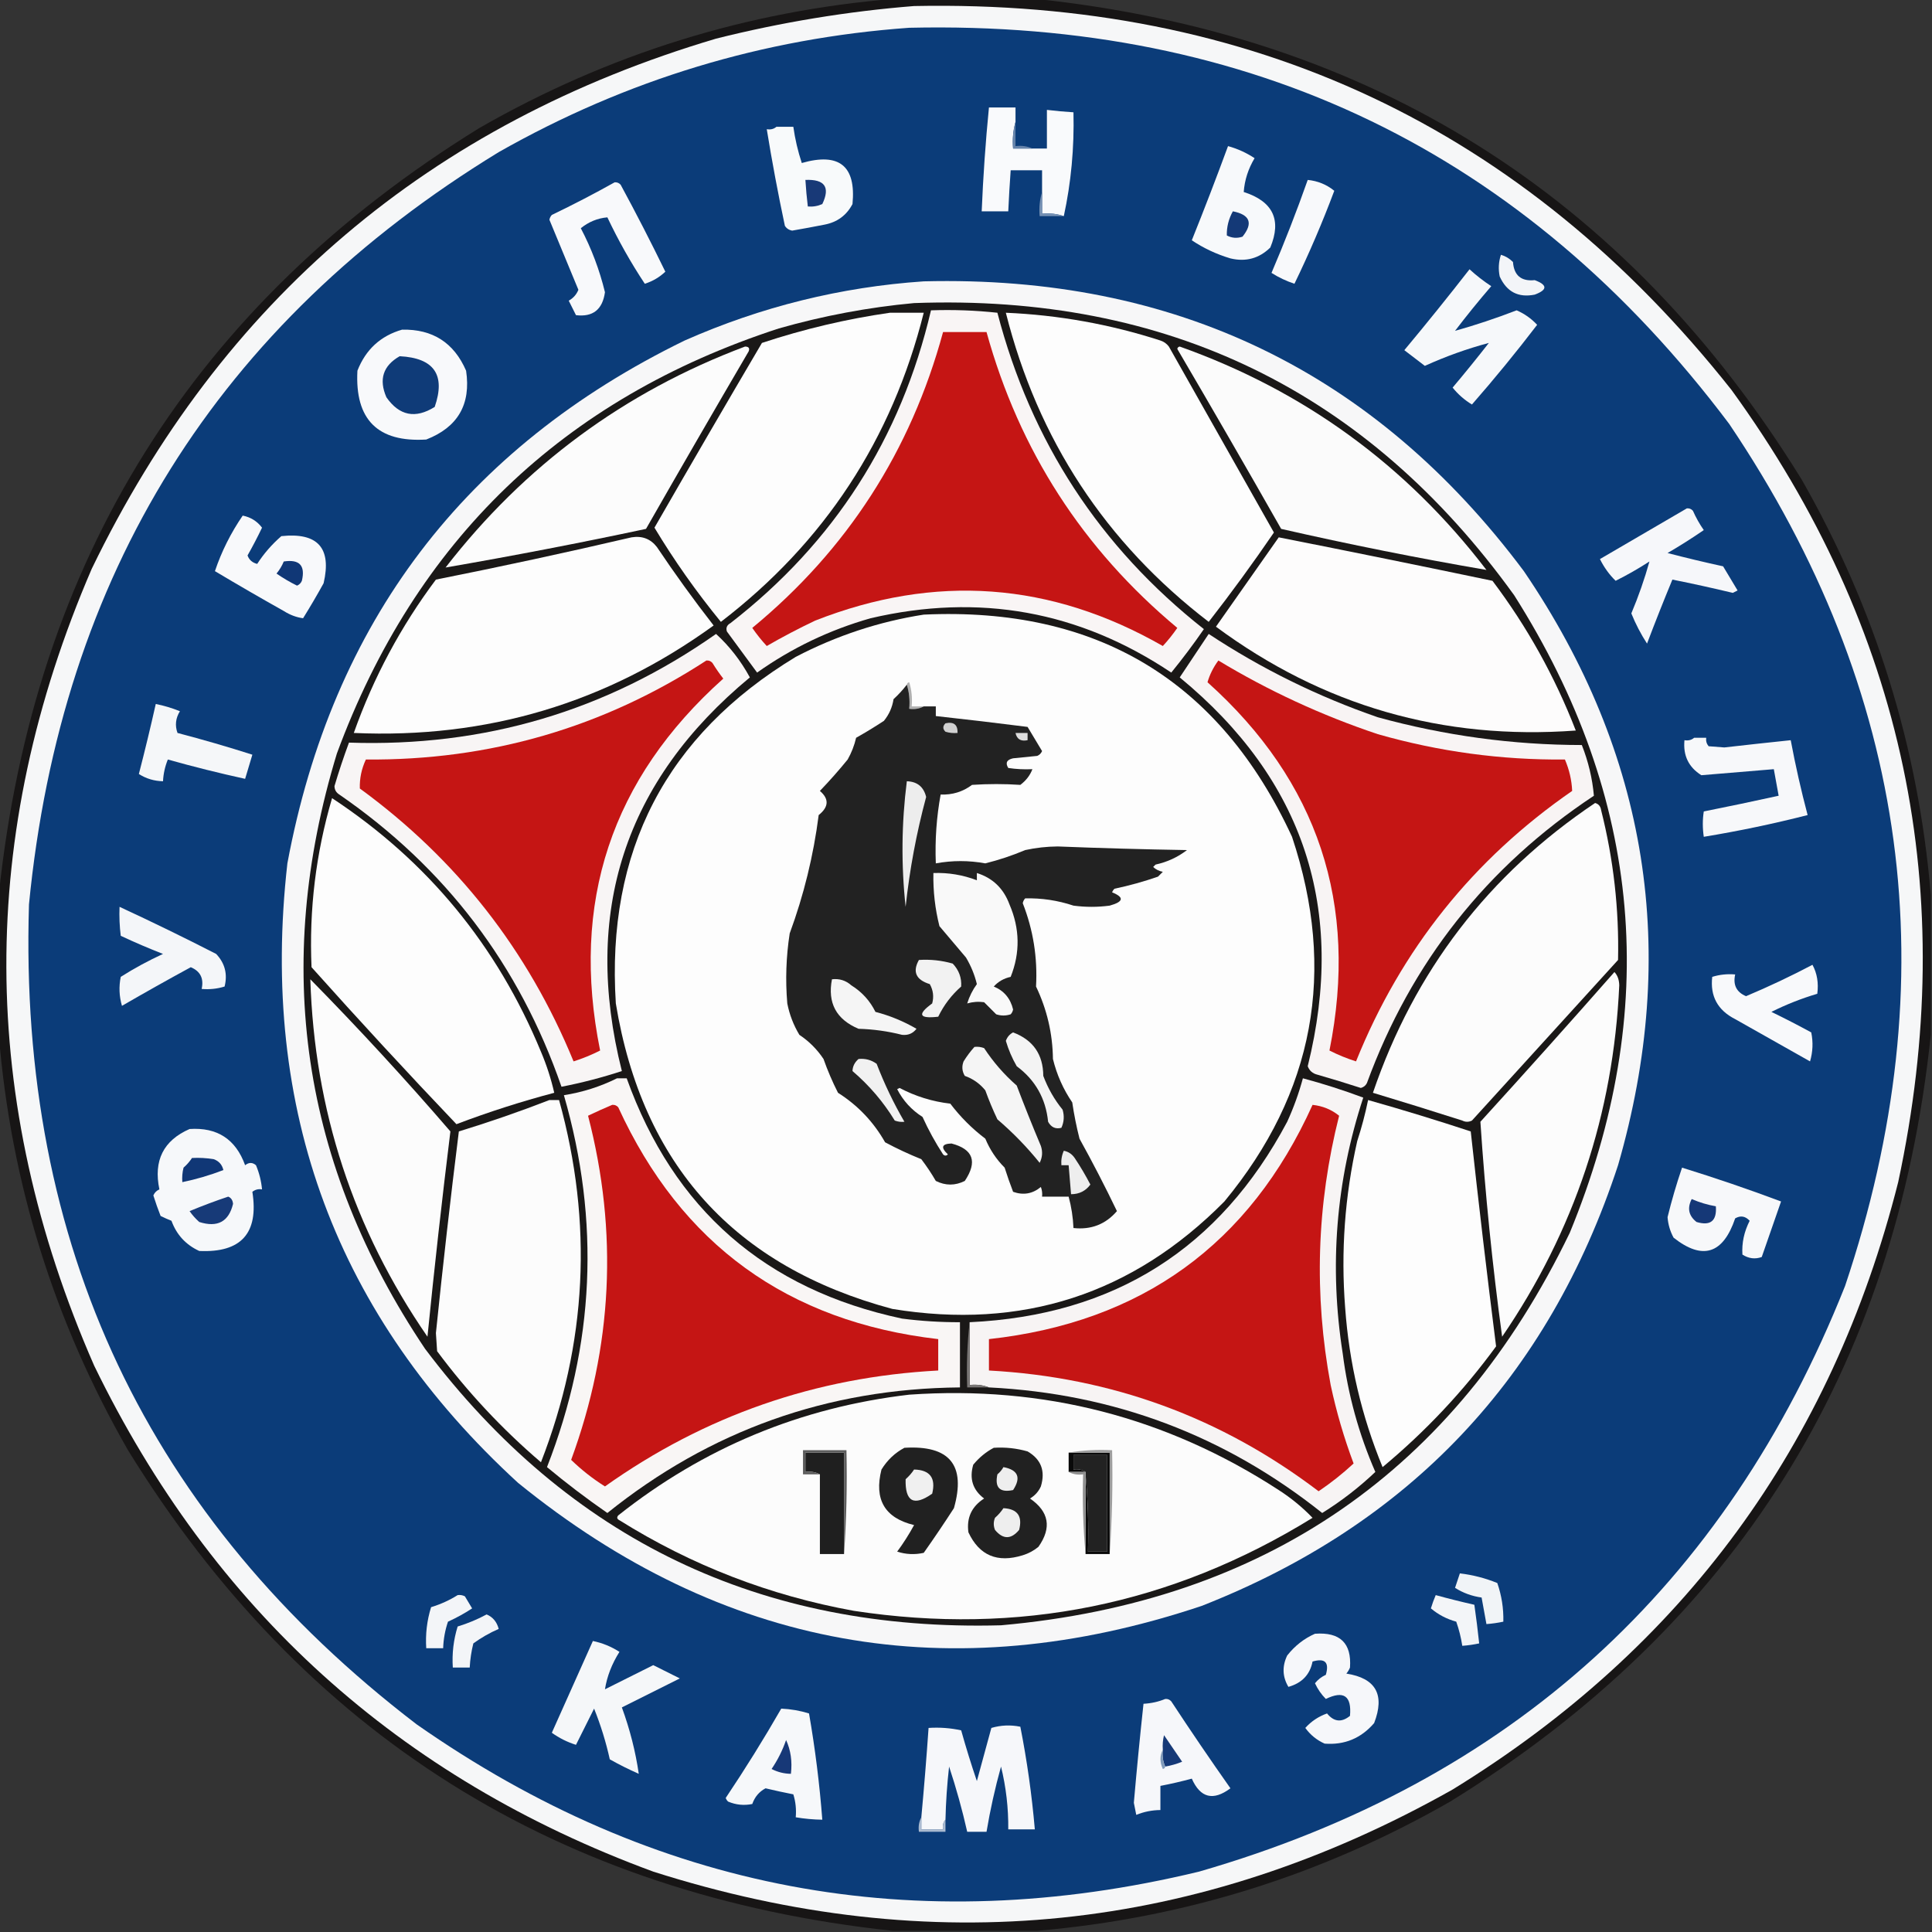
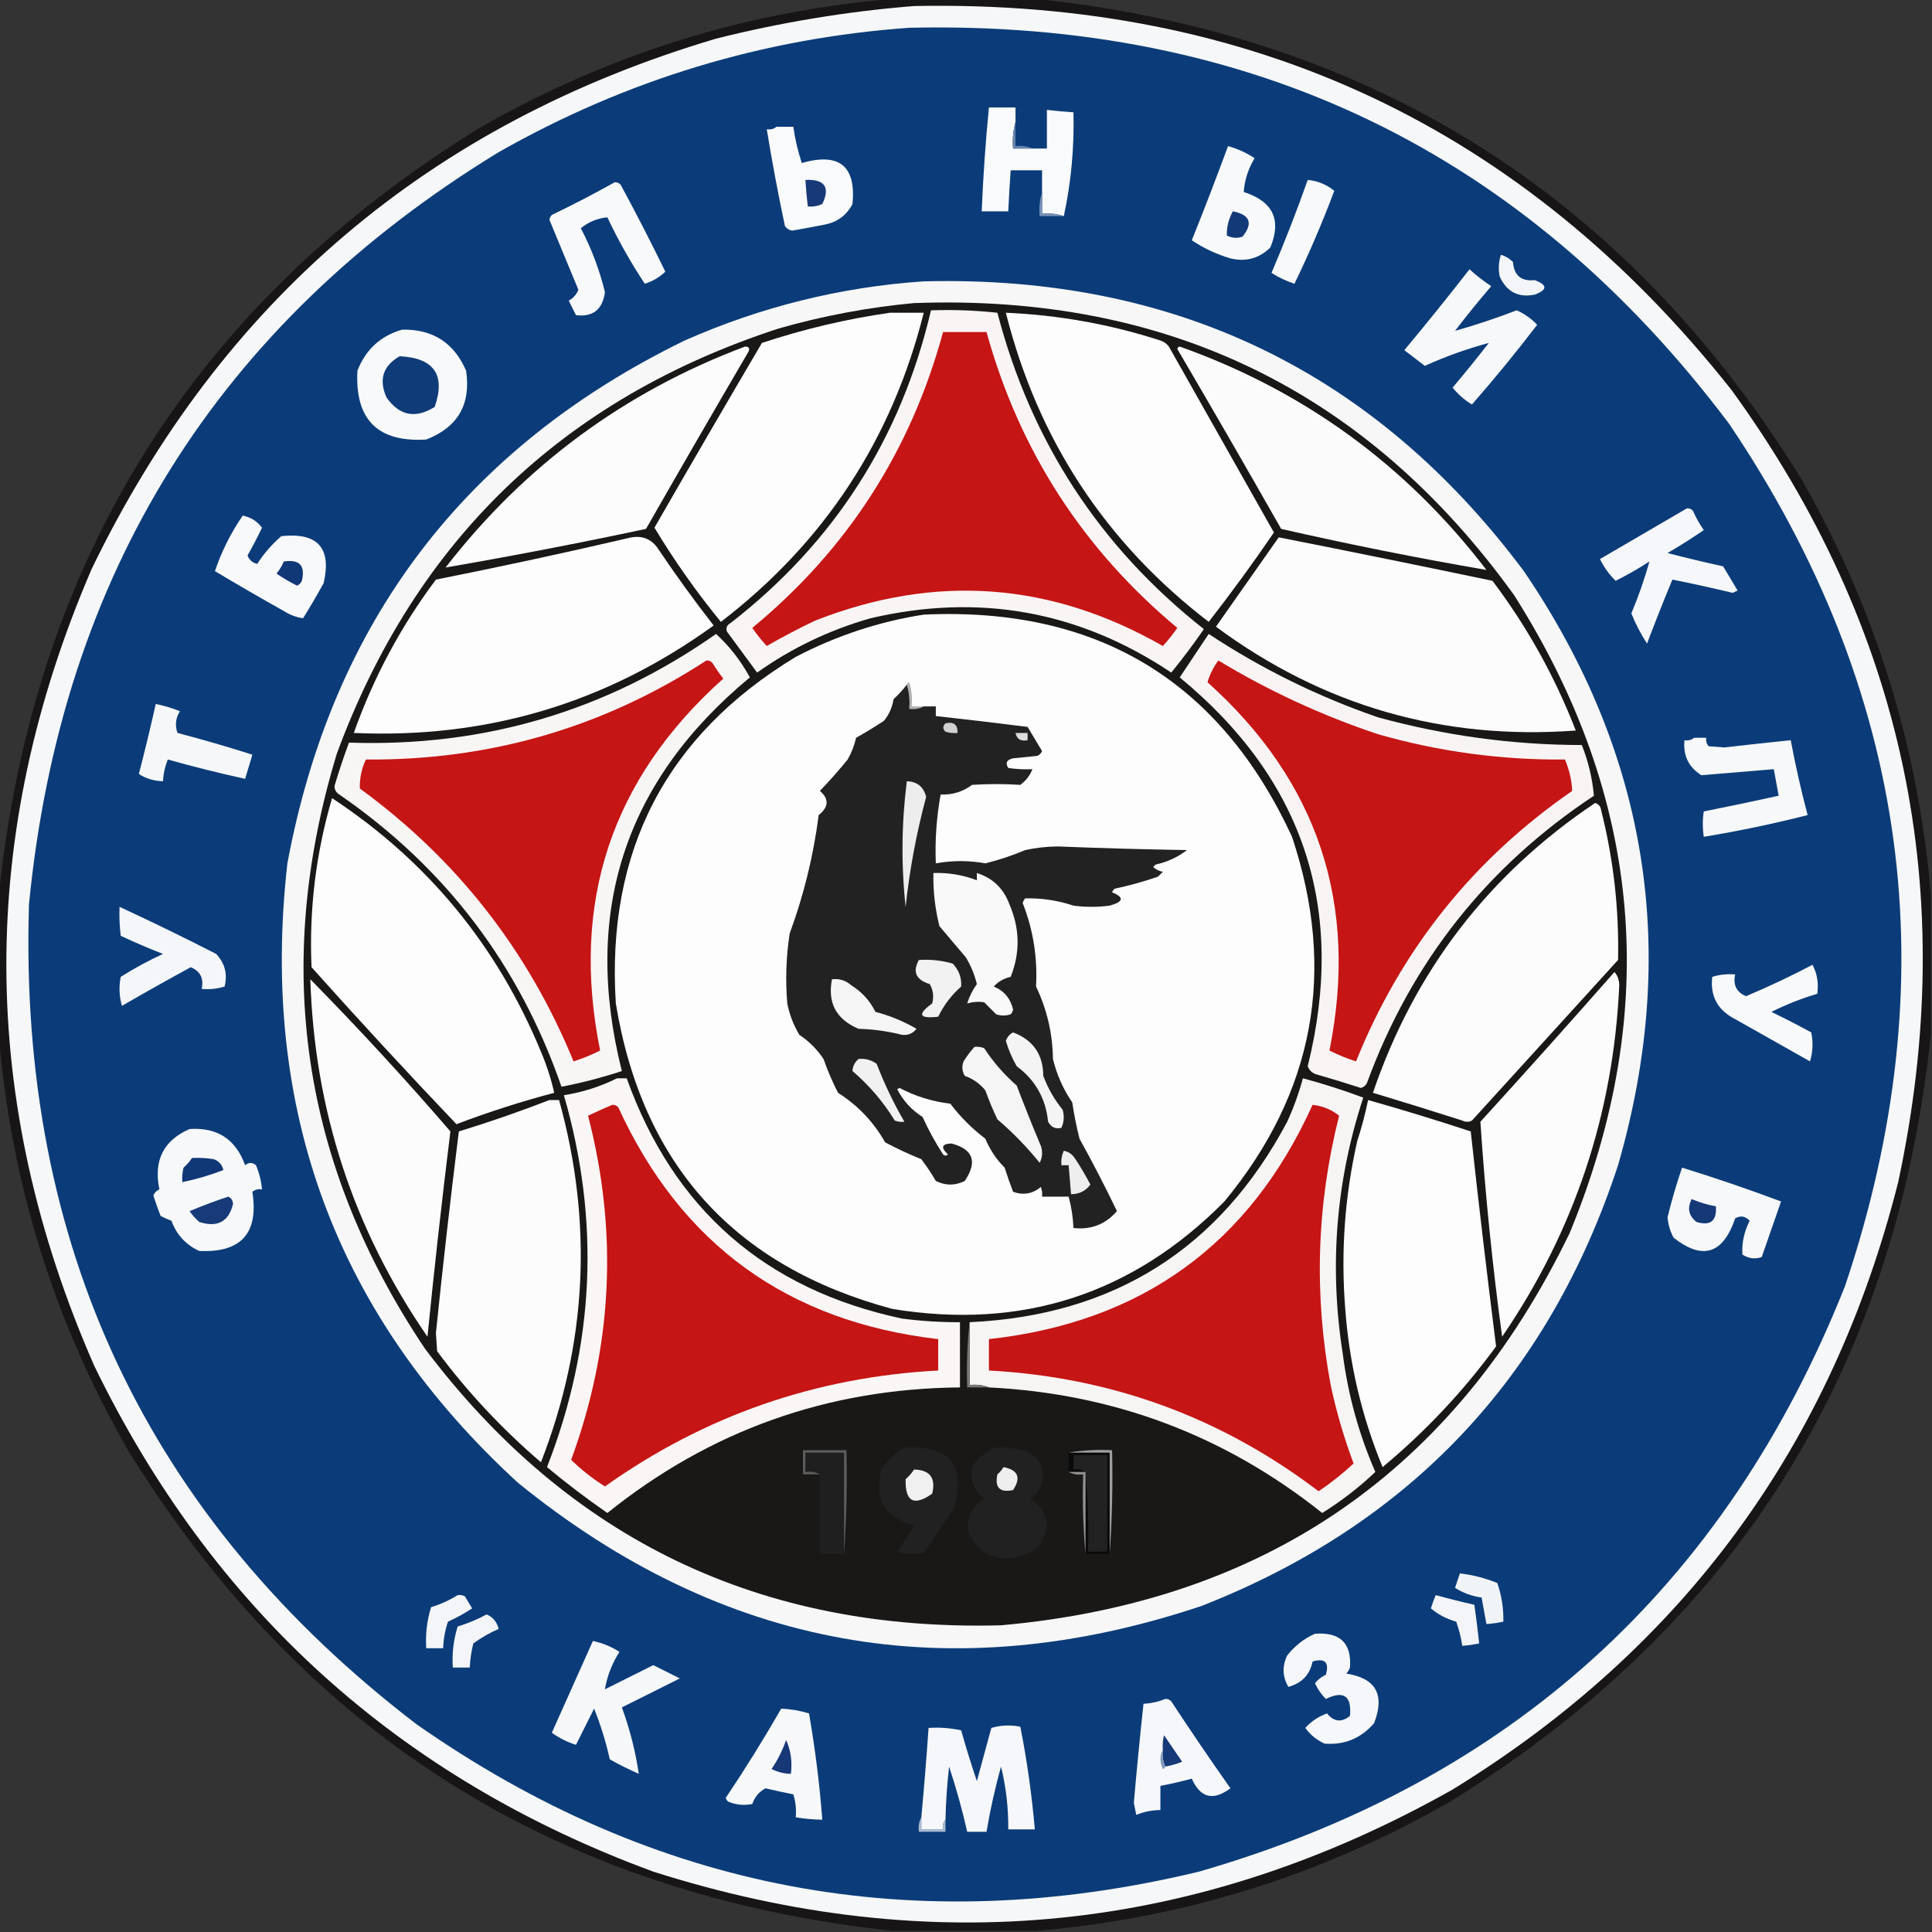
<svg xmlns="http://www.w3.org/2000/svg" version="1.1" width="800px" height="800px" style="shape-rendering:geometricPrecision; text-rendering:geometricPrecision; image-rendering:optimizeQuality; fill-rule:evenodd; clip-rule:evenodd">
  <rect width="100%" height="100%" fill="#333333" stroke="none" />
  <g>
    <path style="opacity:0.742" fill="#0e0b0c" d="M 370.5,-0.5 C 389.833,-0.5 409.167,-0.5 428.5,-0.5C 567.236,14.08 673.069,80.413 746,198.5C 776.534,251.991 794.367,309.325 799.5,370.5C 799.5,389.833 799.5,409.167 799.5,428.5C 784.918,567.241 718.585,673.074 600.5,746C 547.344,776.443 490.344,794.276 429.5,799.5C 409.5,799.5 389.5,799.5 369.5,799.5C 231.135,784.611 125.635,718.277 53,600.5C 22.346,547.045 4.513,489.711 -0.5,428.5C -0.5,409.167 -0.5,389.833 -0.5,370.5C 14.095,231.726 80.429,125.893 198.5,53C 251.955,22.346 309.289,4.513 370.5,-0.5 Z" />
  </g>
  <g>
    <path style="opacity:1" fill="#f6f7f8" d="M 378.5,2.5 C 518.065,-0.289 630.899,52.711 717,161.5C 788.707,260.359 811.707,369.693 786,489.5C 758.445,598.525 696.945,682.359 601.5,741C 496.139,800.413 385.805,811.747 270.5,775C 165.188,736.262 88.022,666.429 39,565.5C -9.156,455.602 -9.489,345.602 38,235.5C 91.818,124.327 177.985,51.16 296.5,16C 323.615,9.199 350.948,4.699 378.5,2.5 Z" />
  </g>
  <g>
    <path style="opacity:1" fill="#0b3c79" d="M 376.5,11.5 C 518.187,8.266 631.353,62.933 716,175.5C 790.742,286.374 806.742,405.374 764,532.5C 714.497,657 625.33,737.833 496.5,775C 379.114,803.321 271.114,782.987 172.5,714C 61.156,628.788 7.656,515.621 12,374.5C 25.332,237.905 90.166,134.072 206.5,63C 259.376,32.983 316.043,15.816 376.5,11.5 Z" />
  </g>
  <g>
    <path style="opacity:1" fill="#f9fafc" d="M 420.5,50.5 C 419.518,53.962 419.185,57.629 419.5,61.5C 422.167,61.5 424.833,61.5 427.5,61.5C 429.5,61.5 431.5,61.5 433.5,61.5C 433.5,56.167 433.5,50.833 433.5,45.5C 437.154,45.942 440.821,46.276 444.5,46.5C 444.852,61.281 443.518,75.614 440.5,89.5C 437.713,88.523 434.713,88.19 431.5,88.5C 431.5,85.5 431.5,82.5 431.5,79.5C 431.5,76.5 431.5,73.5 431.5,70.5C 427.167,70.5 422.833,70.5 418.5,70.5C 418.093,76.161 417.76,81.828 417.5,87.5C 413.833,87.5 410.167,87.5 406.5,87.5C 407.094,73.134 408.094,58.801 409.5,44.5C 413.167,44.5 416.833,44.5 420.5,44.5C 420.5,46.5 420.5,48.5 420.5,50.5 Z" />
  </g>
  <g>
    <path style="opacity:1" fill="#f8fafb" d="M 321.5,52.5 C 323.833,52.5 326.167,52.5 328.5,52.5C 329.222,57.609 330.388,62.609 332,67.5C 347.527,63.045 354.527,68.712 353,84.5C 350.545,89.149 346.712,91.983 341.5,93C 337.01,93.887 332.51,94.721 328,95.5C 326.674,95.245 325.674,94.578 325,93.5C 322.176,80.213 319.676,66.88 317.5,53.5C 319.099,53.768 320.432,53.434 321.5,52.5 Z" />
  </g>
  <g>
    <path style="opacity:1" fill="#6683aa" d="M 420.5,50.5 C 420.5,53.833 420.5,57.167 420.5,60.5C 423.059,60.198 425.393,60.532 427.5,61.5C 424.833,61.5 422.167,61.5 419.5,61.5C 419.185,57.629 419.518,53.962 420.5,50.5 Z" />
  </g>
  <g>
    <path style="opacity:1" fill="#f7f9fb" d="M 508.5,60.5 C 512.429,61.588 516.096,63.254 519.5,65.5C 516.866,69.9 515.366,74.567 515,79.5C 527.109,83.379 530.776,91.045 526,102.5C 521.377,107.021 515.877,108.521 509.5,107C 503.709,105.269 498.376,102.769 493.5,99.5C 498.703,86.555 503.703,73.555 508.5,60.5 Z" />
  </g>
  <g>
    <path style="opacity:1" fill="#f8f9fb" d="M 541.5,74.5 C 545.662,74.918 549.329,76.418 552.5,79C 547.56,92.178 542.06,105.011 536,117.5C 532.627,116.379 529.461,114.879 526.5,113C 531.92,100.328 536.92,87.494 541.5,74.5 Z" />
  </g>
  <g>
    <path style="opacity:1" fill="#f8f9fb" d="M 254.5,75.5 C 255.496,75.414 256.329,75.748 257,76.5C 263.422,88.343 269.589,100.343 275.5,112.5C 273.098,114.789 270.265,116.455 267,117.5C 261.213,108.767 256.046,99.6 251.5,90C 247.461,90.345 243.794,91.845 240.5,94.5C 244.927,102.95 248.26,111.783 250.5,121C 249.497,128.186 245.497,131.353 238.5,130.5C 237.5,128.5 236.5,126.5 235.5,124.5C 237.375,123.46 238.708,121.96 239.5,120C 235.5,110.333 231.5,100.667 227.5,91C 227.645,90.228 227.978,89.561 228.5,89C 237.385,84.726 246.052,80.226 254.5,75.5 Z" />
  </g>
  <g>
    <path style="opacity:1" fill="#183977" d="M 333.5,74.5 C 341.523,74.161 343.856,77.495 340.5,84.5C 338.591,85.348 336.591,85.682 334.5,85.5C 334.058,81.846 333.724,78.179 333.5,74.5 Z" />
  </g>
  <g>
    <path style="opacity:1" fill="#7691b4" d="M 431.5,79.5 C 431.5,82.5 431.5,85.5 431.5,88.5C 434.713,88.19 437.713,88.523 440.5,89.5C 437.167,89.5 433.833,89.5 430.5,89.5C 430.187,85.958 430.521,82.625 431.5,79.5 Z" />
  </g>
  <g>
    <path style="opacity:1" fill="#143977" d="M 510.5,87.5 C 517.63,88.915 518.963,92.415 514.5,98C 512.231,98.758 510.064,98.591 508,97.5C 507.917,93.981 508.75,90.647 510.5,87.5 Z" />
  </g>
  <g>
    <path style="opacity:1" fill="#f3f5f8" d="M 621.5,105.5 C 623.394,106.048 625.06,107.048 626.5,108.5C 626.908,114.073 629.908,116.573 635.5,116C 640.833,118 640.833,120 635.5,122C 628.723,123.361 623.89,120.861 621,114.5C 620.366,111.445 620.532,108.445 621.5,105.5 Z" />
  </g>
  <g>
    <path style="opacity:1" fill="#f6f8fa" d="M 608.5,111.5 C 611.289,114.066 614.289,116.4 617.5,118.5C 612.311,124.522 607.311,130.688 602.5,137C 611.04,134.598 619.54,131.765 628,128.5C 631.232,129.893 634.065,131.893 636.5,134.5C 627.848,145.815 618.848,156.815 609.5,167.5C 606.418,165.628 603.751,163.295 601.5,160.5C 606.62,154.425 611.62,148.258 616.5,142C 607.507,144.399 598.674,147.565 590,151.5C 587.178,149.347 584.344,147.181 581.5,145C 590.713,133.959 599.713,122.792 608.5,111.5 Z" />
  </g>
  <g>
    <path style="opacity:1" fill="#f7f7f8" d="M 382.5,116.5 C 486.429,113.887 569.263,153.887 631,236.5C 682.507,312.215 695.507,394.215 670,482.5C 641.13,570.416 583.63,631.249 497.5,665C 393.525,699.775 299.192,682.775 214.5,614C 139.275,545.026 107.442,459.526 119,357.5C 137.603,257.593 192.436,185.426 283.5,141C 315.184,126.995 348.184,118.829 382.5,116.5 Z" />
  </g>
  <g>
    <path style="opacity:1" fill="#f8f9fb" d="M 166.5,136.5 C 179.139,136.236 187.973,141.903 193,153.5C 195.078,167.416 189.578,176.916 176.5,182C 156.405,183.238 146.905,173.738 148,153.5C 151.439,144.723 157.606,139.057 166.5,136.5 Z" />
  </g>
  <g>
    <path style="opacity:1" fill="#0f3b78" d="M 165.5,147.5 C 179.763,148.235 184.596,155.235 180,168.5C 172.01,173.505 165.344,172.171 160,164.5C 156.783,157.102 158.617,151.435 165.5,147.5 Z" />
  </g>
  <g>
    <path style="opacity:1" fill="#f6f7fa" d="M 698.5,210.5 C 699.496,210.414 700.329,210.748 701,211.5C 702.247,214.329 703.747,216.995 705.5,219.5C 700.656,222.83 695.656,225.997 690.5,229C 698.158,230.998 705.824,232.831 713.5,234.5C 715.5,237.833 717.5,241.167 719.5,244.5C 718.833,244.833 718.167,245.167 717.5,245.5C 709.106,243.482 700.772,241.648 692.5,240C 688.871,248.762 685.371,257.596 682,266.5C 679.443,262.554 677.277,258.387 675.5,254C 678.491,246.884 680.991,239.717 683,232.5C 678.48,235.427 673.813,238.093 669,240.5C 666.373,237.947 664.207,234.947 662.5,231.5C 674.563,224.473 686.563,217.473 698.5,210.5 Z" />
  </g>
  <g>
    <path style="opacity:1" fill="#f8f9fb" d="M 100.5,213.5 C 103.82,214.158 106.487,215.825 108.5,218.5C 106.62,222.428 104.62,226.261 102.5,230C 103.169,231.847 104.503,233.014 106.5,233.5C 109.244,229.249 112.578,225.415 116.5,222C 131.572,220.399 137.405,226.899 134,241.5C 131.293,246.416 128.459,251.249 125.5,256C 122.725,255.626 120.058,254.626 117.5,253C 107.918,247.626 98.418,242.126 89,236.5C 91.719,228.395 95.552,220.728 100.5,213.5 Z" />
  </g>
  <g>
    <path style="opacity:1" fill="#103776" d="M 117.5,232.5 C 124,231.499 126.5,234.165 125,240.5C 124.612,241.428 123.945,242.095 123,242.5C 120.047,241.049 117.213,239.382 114.5,237.5C 115.763,235.971 116.763,234.305 117.5,232.5 Z" />
  </g>
  <g>
    <path style="opacity:1" fill="#1a1817" d="M 378.5,125.5 C 483.344,121.677 566.177,162.01 627,246.5C 680.216,330.424 687.883,418.424 650,510.5C 602.395,609.057 523.895,663.224 414.5,673C 315.054,675.689 235.554,637.522 176,558.5C 124.877,482.245 112.71,400.078 139.5,312C 172.058,223.776 233.058,165.109 322.5,136C 340.981,130.735 359.648,127.235 378.5,125.5 Z" />
  </g>
  <g>
    <path style="opacity:1" fill="#fdfcfc" d="M 529.5,222.5 C 559.013,228.336 588.513,234.336 618,240.5C 632.319,259.46 643.819,280.127 652.5,302.5C 597.41,306.577 547.743,292.244 503.5,259.5C 512.217,247.131 520.884,234.797 529.5,222.5 Z" />
  </g>
  <g>
    <path style="opacity:1" fill="#fdfdfd" d="M 261.5,222.5 C 265.885,221.794 269.385,223.127 272,226.5C 279.446,237.613 287.279,248.446 295.5,259C 251.167,291.138 201.5,305.971 146.5,303.5C 154.646,280.548 165.98,259.382 180.5,240C 207.741,234.578 234.741,228.745 261.5,222.5 Z" />
  </g>
  <g>
    <path style="opacity:1" fill="#fcfcfc" d="M 308.5,143.5 C 310.028,143.517 310.528,144.184 310,145.5C 295.707,169.918 281.54,194.418 267.5,219C 239.875,224.88 212.208,230.214 184.5,235C 217.214,192.782 258.547,162.282 308.5,143.5 Z" />
  </g>
  <g>
    <path style="opacity:1" fill="#fbfbfb" d="M 487.5,144.5 C 487.56,143.957 487.893,143.624 488.5,143.5C 539.974,161.811 582.308,192.645 615.5,236C 587.07,231.114 558.737,225.447 530.5,219C 516.303,193.998 501.97,169.165 487.5,144.5 Z" />
  </g>
  <g>
    <path style="opacity:1" fill="#fdfdfd" d="M 416.5,129.5 C 438.368,130.441 459.701,134.274 480.5,141C 481.931,141.465 483.097,142.299 484,143.5C 498.5,169.167 513,194.833 527.5,220.5C 518.887,233.114 509.887,245.447 500.5,257.5C 457.751,224.707 429.751,182.041 416.5,129.5 Z" />
  </g>
  <g>
    <path style="opacity:1" fill="#f9f5f5" d="M 385.5,128.5 C 394.751,128.182 403.917,128.515 413,129.5C 426.915,182.872 455.415,226.538 498.5,260.5C 494.243,266.679 489.743,272.679 485,278.5C 446.911,253.018 405.411,245.518 360.5,256C 343.493,260.838 327.827,268.338 313.5,278.5C 309.333,272.833 305.167,267.167 301,261.5C 300.493,260.004 300.993,258.837 302.5,258C 345.411,224.694 373.078,181.528 385.5,128.5 Z" />
  </g>
  <g>
    <path style="opacity:1" fill="#c51514" d="M 390.5,137.5 C 396.5,137.5 402.5,137.5 408.5,137.5C 422.068,186.568 448.402,227.401 487.5,260C 485.66,262.669 483.66,265.169 481.5,267.5C 435.156,240.968 387.156,237.468 337.5,257C 330.676,260.245 324.009,263.745 317.5,267.5C 315.34,265.169 313.34,262.669 311.5,260C 350.78,227.627 377.114,186.794 390.5,137.5 Z" />
  </g>
  <g>
    <path style="opacity:1" fill="#fdfdfd" d="M 368.5,129.5 C 373.167,129.5 377.833,129.5 382.5,129.5C 369.342,181.976 341.342,224.642 298.5,257.5C 288.285,245.007 279.119,232.007 271,218.5C 285.707,192.918 300.54,167.418 315.5,142C 332.919,136.237 350.586,132.071 368.5,129.5 Z" />
  </g>
  <g>
    <path style="opacity:1" fill="#fdfdfd" d="M 382.5,254.5 C 454.252,251.184 505.085,281.85 535,346.5C 553.537,402.139 544.204,452.472 507,497.5C 468.949,535.961 423.115,550.794 369.5,542C 304.145,524.464 265.978,482.298 255,415.5C 250.97,352.385 275.804,304.551 329.5,272C 346.346,263.217 364.013,257.384 382.5,254.5 Z" />
  </g>
  <g>
    <path style="opacity:1" fill="#f8f5f5" d="M 296.5,262.5 C 302.082,267.599 306.748,273.599 310.5,280.5C 258.625,323.462 240.959,377.795 257.5,443.5C 249.238,446.203 240.905,448.37 232.5,450C 215.031,399.543 184.364,359.21 140.5,329C 139.196,328.196 138.529,327.029 138.5,325.5C 140.301,319.432 142.301,313.432 144.5,307.5C 200.43,309.404 251.097,294.404 296.5,262.5 Z" />
  </g>
  <g>
    <path style="opacity:1" fill="#f8f4f4" d="M 500.5,262.5 C 522.302,276.9 545.635,288.4 570.5,297C 598.296,304.635 626.463,308.468 655,308.5C 657.699,315.343 659.366,322.343 660,329.5C 615.652,358.852 584.318,398.519 566,448.5C 565.481,449.516 564.647,450.182 563.5,450.5C 557.53,448.566 551.53,446.732 545.5,445C 543.522,444.519 542.189,443.353 541.5,441.5C 557.616,376.515 539.949,322.848 488.5,280.5C 492.51,274.471 496.51,268.471 500.5,262.5 Z" />
  </g>
  <g>
    <path style="opacity:1" fill="#c51514" d="M 292.5,273.5 C 293.496,273.414 294.329,273.748 295,274.5C 296.377,276.754 297.877,278.92 299.5,281C 253.127,322.454 236.127,373.787 248.5,435C 244.988,436.784 241.321,438.284 237.5,439.5C 218.623,393.463 189.123,355.796 149,326.5C 148.869,322.35 149.702,318.35 151.5,314.5C 202.821,314.928 249.821,301.261 292.5,273.5 Z" />
  </g>
  <g>
    <path style="opacity:1" fill="#c51514" d="M 504.5,273.5 C 525.266,286.045 547.266,296.212 570.5,304C 595.869,311.244 621.702,314.744 648,314.5C 649.806,318.72 650.806,323.053 651,327.5C 609.981,355.858 580.148,393.191 561.5,439.5C 557.679,438.284 554.012,436.784 550.5,435C 562.64,374.421 545.807,323.588 500,282.5C 500.926,279.314 502.426,276.314 504.5,273.5 Z" />
  </g>
  <g>
    <path style="opacity:1" fill="#b0b0b0" d="M 375.5,283.5 C 375.56,282.957 375.893,282.624 376.5,282.5C 377.487,285.768 377.82,289.102 377.5,292.5C 379.167,292.5 380.833,292.5 382.5,292.5C 380.735,293.461 378.735,293.795 376.5,293.5C 376.813,289.958 376.479,286.625 375.5,283.5 Z" />
  </g>
  <g>
    <path style="opacity:1" fill="#222222" d="M 375.5,283.5 C 376.479,286.625 376.813,289.958 376.5,293.5C 378.735,293.795 380.735,293.461 382.5,292.5C 384.167,292.5 385.833,292.5 387.5,292.5C 387.5,293.833 387.5,295.167 387.5,296.5C 400.159,297.888 412.826,299.388 425.5,301C 427.502,304.352 429.502,307.685 431.5,311C 431.095,311.945 430.428,312.612 429.5,313C 426.167,313.333 422.833,313.667 419.5,314C 416.876,314.576 416.209,315.91 417.5,318C 420.817,318.498 424.15,318.665 427.5,318.5C 426.532,321.044 424.865,323.211 422.5,325C 415.863,324.559 409.196,324.559 402.5,325C 398.685,327.86 394.352,329.193 389.5,329C 387.789,338.373 387.122,347.873 387.5,357.5C 394.33,356.25 401.164,356.25 408,357.5C 413.628,356.106 419.128,354.272 424.5,352C 428.944,351.032 433.444,350.532 438,350.5C 455.826,351.207 473.66,351.707 491.5,352C 487.66,354.952 483.327,356.952 478.5,358C 478.167,358.333 477.833,358.667 477.5,359C 478.623,360.044 479.956,360.71 481.5,361C 480.833,361.667 480.167,362.333 479.5,363C 473.622,365.043 467.622,366.71 461.5,368C 461.043,368.414 460.709,368.914 460.5,369.5C 465.605,371.562 465.272,373.395 459.5,375C 454.5,375.667 449.5,375.667 444.5,375C 437.976,372.827 431.31,371.827 424.5,372C 423.978,372.561 423.645,373.228 423.5,374C 427.833,385.047 429.666,396.547 429,408.5C 433.536,417.979 435.87,427.979 436,438.5C 437.585,445.002 440.252,451.002 444,456.5C 444.744,461.552 445.744,466.552 447,471.5C 452.447,481.331 457.614,491.331 462.5,501.5C 457.797,506.96 451.797,509.293 444.5,508.5C 444.313,504.087 443.646,499.754 442.5,495.5C 438.833,495.5 435.167,495.5 431.5,495.5C 431.657,494.127 431.49,492.793 431,491.5C 427.567,494.348 423.734,495.015 419.5,493.5C 418.235,490.204 417.068,486.871 416,483.5C 412.549,480.044 409.882,476.044 408,471.5C 402.5,467.333 397.667,462.5 393.5,457C 386.09,456.141 379.09,453.974 372.5,450.5C 372.167,450.667 371.833,450.833 371.5,451C 373.95,455.784 377.45,459.617 382,462.5C 384.452,467.907 387.286,473.074 390.5,478C 391.167,478.667 391.833,478.667 392.5,478C 389.444,475.127 389.944,473.627 394,473.5C 403,475.862 404.833,481.029 399.5,489C 395.5,491 391.5,491 387.5,489C 385.68,485.864 383.68,482.864 381.5,480C 376.38,477.94 371.38,475.607 366.5,473C 361.715,464.548 355.215,457.714 347,452.5C 344.701,447.99 342.701,443.323 341,438.5C 338.333,434.5 335,431.167 331,428.5C 328.573,424.46 326.906,420.126 326,415.5C 325.176,405.788 325.509,396.121 327,386.5C 332.837,370.647 336.837,354.314 339,337.5C 343.2,334.144 343.367,330.81 339.5,327.5C 343.519,323.315 347.353,318.982 351,314.5C 352.6,311.666 353.766,308.666 354.5,305.5C 358.417,303.292 362.25,300.959 366,298.5C 368.146,295.874 369.479,292.874 370,289.5C 372.04,287.63 373.873,285.63 375.5,283.5 Z" />
  </g>
  <g>
    <path style="opacity:1" fill="#f5f7f9" d="M 64.5,291.5 C 67.918,292.188 71.251,293.188 74.5,294.5C 72.714,297.404 72.381,300.404 73.5,303.5C 83.961,306.241 94.295,309.241 104.5,312.5C 103.484,315.855 102.484,319.188 101.5,322.5C 90.761,320.149 80.094,317.482 69.5,314.5C 68.322,317.391 67.655,320.391 67.5,323.5C 63.854,323.423 60.521,322.423 57.5,320.5C 59.994,310.859 62.327,301.192 64.5,291.5 Z" />
  </g>
  <g>
    <path style="opacity:1" fill="#d1d1d1" d="M 391.5,299.5 C 394.95,298.756 396.616,300.09 396.5,303.5C 394.801,303.66 393.134,303.494 391.5,303C 390.316,301.855 390.316,300.688 391.5,299.5 Z" />
  </g>
  <g>
    <path style="opacity:1" fill="#dddddd" d="M 420.5,303.5 C 422.167,303.5 423.833,303.5 425.5,303.5C 425.5,304.5 425.5,305.5 425.5,306.5C 422.715,307.084 421.048,306.084 420.5,303.5 Z" />
  </g>
  <g>
    <path style="opacity:1" fill="#f7f8fa" d="M 701.5,305.5 C 703.167,305.5 704.833,305.5 706.5,305.5C 706.33,306.822 706.663,307.989 707.5,309C 709.667,309.167 711.833,309.333 714,309.5C 723.168,308.452 732.334,307.452 741.5,306.5C 743.45,316.916 745.783,327.249 748.5,337.5C 734.293,341.125 719.96,344.125 705.5,346.5C 704.966,342.898 704.966,339.398 705.5,336C 715.863,333.934 726.196,331.767 736.5,329.5C 735.833,325.833 735.167,322.167 734.5,318.5C 724.461,319.34 714.461,320.173 704.5,321C 699.218,317.682 696.884,312.848 697.5,306.5C 699.099,306.768 700.432,306.434 701.5,305.5 Z" />
  </g>
  <g>
    <path style="opacity:1" fill="#ededed" d="M 375.5,323.5 C 379.801,323.633 382.468,325.8 383.5,330C 379.488,344.913 376.655,360.079 375,375.5C 373.124,358.183 373.29,340.85 375.5,323.5 Z" />
  </g>
  <g>
    <path style="opacity:1" fill="#fdfdfd" d="M 137.5,330.5 C 177.004,356.523 205.837,391.523 224,435.5C 226.34,441.019 228.173,446.686 229.5,452.5C 215.792,456.125 202.292,460.458 189,465.5C 168.655,444.155 148.655,422.488 129,400.5C 127.954,376.659 130.788,353.326 137.5,330.5 Z" />
  </g>
  <g>
    <path style="opacity:1" fill="#fcfcfc" d="M 660.5,332.5 C 661.931,332.881 662.764,333.881 663,335.5C 668.125,355.834 670.458,376.501 670,397.5C 649.833,419.667 629.667,441.833 609.5,464C 608.167,464.667 606.833,464.667 605.5,464C 593.177,460.059 580.844,456.225 568.5,452.5C 585.693,402.088 616.36,362.088 660.5,332.5 Z" />
  </g>
  <g>
    <path style="opacity:1" fill="#f9f9f9" d="M 386.5,361.5 C 392.725,361.286 398.725,362.286 404.5,364.5C 404.5,363.5 404.5,362.5 404.5,361.5C 411.055,363.552 415.555,367.886 418,374.5C 422.312,384.494 422.479,394.494 418.5,404.5C 415.694,405.105 413.36,406.438 411.5,408.5C 415.723,410.233 418.39,413.399 419.5,418C 419.355,418.772 419.022,419.439 418.5,420C 416.5,420.667 414.5,420.667 412.5,420C 410.833,418.333 409.167,416.667 407.5,415C 405.153,414.666 402.819,414.833 400.5,415.5C 401.396,412.607 402.729,409.941 404.5,407.5C 403.565,403.626 402.065,399.96 400,396.5C 396.333,392.167 392.667,387.833 389,383.5C 387.183,376.279 386.349,368.946 386.5,361.5 Z" />
  </g>
  <g>
    <path style="opacity:1" fill="#f4f6f9" d="M 49.5,375.5 C 62.934,381.717 76.267,388.217 89.5,395C 93.128,398.831 94.295,403.331 93,408.5C 89.943,409.451 86.777,409.784 83.5,409.5C 84.465,405.167 82.965,402.167 79,400.5C 69.435,405.7 59.935,411.033 50.5,416.5C 49.34,412.541 49.173,408.541 50,404.5C 55.594,400.952 61.427,397.785 67.5,395C 61.568,392.691 55.734,390.191 50,387.5C 49.501,383.514 49.334,379.514 49.5,375.5 Z" />
  </g>
  <g>
    <path style="opacity:1" fill="#f2f2f2" d="M 380.5,397.5 C 385.267,397.191 389.934,397.691 394.5,399C 397.066,401.703 398.233,404.869 398,408.5C 393.984,412.038 390.817,416.205 388.5,421C 380.536,421.913 379.703,420.079 386,415.5C 386.755,412.697 386.422,410.03 385,407.5C 379.268,405.726 377.768,402.392 380.5,397.5 Z" />
  </g>
  <g>
    <path style="opacity:1" fill="#f8f9fb" d="M 750.5,399.5 C 752.423,403.029 753.089,407.029 752.5,411.5C 745.944,413.445 739.611,415.945 733.5,419C 739.078,421.706 744.578,424.539 750,427.5C 750.827,431.541 750.66,435.541 749.5,439.5C 739.167,433.667 728.833,427.833 718.5,422C 711.239,418.307 708.072,412.473 709,404.5C 712.057,403.549 715.223,403.216 718.5,403.5C 717.535,407.833 719.035,410.833 723,412.5C 732.439,408.528 741.606,404.195 750.5,399.5 Z" />
  </g>
  <g>
    <path style="opacity:1" fill="#fcfcfc" d="M 668.5,402.5 C 669.787,403.871 670.453,405.705 670.5,408C 668.077,461.235 651.911,509.735 622,553.5C 617.971,523.91 614.971,494.243 613,464.5C 631.73,443.943 650.23,423.276 668.5,402.5 Z" />
  </g>
  <g>
    <path style="opacity:1" fill="#fcfcfc" d="M 128.5,405.5 C 148.519,425.853 167.853,446.853 186.5,468.5C 183.007,496.774 179.84,525.107 177,553.5C 146.348,509.042 130.181,459.709 128.5,405.5 Z" />
  </g>
  <g>
    <path style="opacity:1" fill="#f5f5f5" d="M 344.5,405.5 C 347.564,405.144 350.231,405.977 352.5,408C 356.911,410.741 360.244,414.408 362.5,419C 368.462,420.545 374.129,422.878 379.5,426C 378.006,427.946 376.006,428.779 373.5,428.5C 367.628,427.009 361.628,426.175 355.5,426C 346.263,422.106 342.597,415.272 344.5,405.5 Z" />
  </g>
  <g>
    <path style="opacity:1" fill="#f4f4f4" d="M 419.5,427.5 C 427.781,430.618 431.948,436.618 432,445.5C 433.927,450.646 436.594,455.313 440,459.5C 440.769,462.099 440.602,464.599 439.5,467C 437.097,467.63 435.263,466.797 434,464.5C 433.024,454.875 428.69,447.209 421,441.5C 419.087,438.174 417.587,434.674 416.5,431C 417.071,429.401 418.071,428.234 419.5,427.5 Z" />
  </g>
  <g>
    <path style="opacity:1" fill="#f5f5f5" d="M 403.5,433.5 C 404.873,433.343 406.207,433.51 407.5,434C 411.312,439.809 415.812,444.976 421,449.5C 424.181,457.886 427.514,466.219 431,474.5C 431.814,476.902 431.647,479.235 430.5,481.5C 425.254,474.984 419.421,468.984 413,463.5C 411.138,459.581 409.471,455.581 408,451.5C 405.713,448.688 402.879,446.688 399.5,445.5C 398.359,443.579 398.192,441.579 399,439.5C 400.332,437.34 401.832,435.34 403.5,433.5 Z" />
  </g>
  <g>
    <path style="opacity:1" fill="#f1f1f1" d="M 355.5,438.5 C 358.272,438.22 360.772,438.887 363,440.5C 366.215,448.857 370.049,456.857 374.5,464.5C 373.127,464.657 371.793,464.49 370.5,464C 365.791,456.285 359.958,449.451 353,443.5C 353.058,441.565 353.891,439.898 355.5,438.5 Z" />
  </g>
  <g>
    <path style="opacity:1" fill="#f9f6f5" d="M 255.5,446.5 C 256.833,446.5 258.167,446.5 259.5,446.5C 278.944,500.768 316.944,533.935 373.5,546C 381.47,547.022 389.47,547.522 397.5,547.5C 397.5,556.5 397.5,565.5 397.5,574.5C 342.694,574.988 294.027,592.321 251.5,626.5C 242.859,620.519 234.525,614.186 226.5,607.5C 246.232,556.94 248.565,505.606 233.5,453.5C 241.275,452.264 248.609,449.931 255.5,446.5 Z" />
  </g>
  <g>
    <path style="opacity:1" fill="#f7f4f4" d="M 409.5,574.5 C 407.052,573.527 404.385,573.194 401.5,573.5C 401.5,564.833 401.5,556.167 401.5,547.5C 461.23,544.733 505.063,517.066 533,464.5C 535.67,458.655 537.836,452.655 539.5,446.5C 547.949,448.761 556.282,451.427 564.5,454.5C 553.161,489.093 550.328,524.426 556,560.5C 558.165,577.496 562.665,593.829 569.5,609.5C 562.762,615.901 555.429,621.568 547.5,626.5C 507.246,594.409 461.246,577.075 409.5,574.5 Z" />
  </g>
  <g>
    <path style="opacity:1" fill="#fcfcfc" d="M 227.5,455.5 C 228.833,455.5 230.167,455.5 231.5,455.5C 245.607,506.338 243.107,556.338 224,605.5C 207.917,591.752 193.583,576.419 181,559.5C 180.833,557 180.667,554.5 180.5,552C 183.365,524.109 186.532,496.276 190,468.5C 202.743,464.597 215.243,460.264 227.5,455.5 Z" />
  </g>
  <g>
    <path style="opacity:1" fill="#fdfdfd" d="M 566.5,455.5 C 580.76,459.531 594.927,463.864 609,468.5C 612.246,498.22 615.746,527.887 619.5,557.5C 605.947,576.056 590.281,592.723 572.5,607.5C 563.813,586.406 558.646,564.406 557,541.5C 555.186,518.229 556.852,495.229 562,472.5C 563.817,466.913 565.317,461.246 566.5,455.5 Z" />
  </g>
  <g>
    <path style="opacity:1" fill="#c51514" d="M 253.5,457.5 C 254.496,457.414 255.329,457.748 256,458.5C 282.037,515.29 326.204,547.29 388.5,554.5C 388.5,558.833 388.5,563.167 388.5,567.5C 337.771,570.186 291.771,586.186 250.5,615.5C 245.431,612.305 240.765,608.638 236.5,604.5C 253.67,557.701 256.003,510.201 243.5,462C 246.859,460.388 250.192,458.888 253.5,457.5 Z" />
  </g>
  <g>
    <path style="opacity:1" fill="#c51514" d="M 543.5,457.5 C 547.672,457.942 551.339,459.442 554.5,462C 545.18,498.882 544.014,536.049 551,573.5C 553.362,584.585 556.529,595.418 560.5,606C 555.954,610.214 551.121,614.047 546,617.5C 505.748,586.912 460.248,570.245 409.5,567.5C 409.5,563.167 409.5,558.833 409.5,554.5C 472.762,547.535 517.429,515.202 543.5,457.5 Z" />
  </g>
  <g>
    <path style="opacity:1" fill="#f6f8fa" d="M 78.5,467.5 C 89.957,466.727 97.624,471.727 101.5,482.5C 103.042,481.253 104.542,481.253 106,482.5C 107.352,485.72 108.186,489.053 108.5,492.5C 107.022,492.238 105.689,492.571 104.5,493.5C 107.2,510.634 99.867,518.801 82.5,518C 76.939,515.438 73.106,511.272 71,505.5C 69.49,504.91 67.99,504.244 66.5,503.5C 65.401,500.704 64.401,497.871 63.5,495C 64.008,493.831 64.842,492.998 66,492.5C 63.502,480.575 67.669,472.241 78.5,467.5 Z" />
  </g>
  <g>
    <path style="opacity:1" fill="#eeeeee" d="M 440.5,476.5 C 442.371,476.859 443.871,477.859 445,479.5C 447.366,483.036 449.533,486.703 451.5,490.5C 449.556,493.155 446.89,494.489 443.5,494.5C 443.167,490.5 442.833,486.5 442.5,482.5C 441.5,482.5 440.5,482.5 439.5,482.5C 439.325,480.379 439.659,478.379 440.5,476.5 Z" />
  </g>
  <g>
    <path style="opacity:1" fill="#103776" d="M 79.5,479.5 C 82.518,479.335 85.518,479.502 88.5,480C 90.635,480.759 91.968,482.259 92.5,484.5C 86.944,486.638 81.277,488.305 75.5,489.5C 75.338,487.473 75.504,485.473 76,483.5C 77.376,482.295 78.542,480.962 79.5,479.5 Z" />
  </g>
  <g>
    <path style="opacity:1" fill="#f7f8fa" d="M 696.5,483.5 C 710.286,487.762 723.953,492.429 737.5,497.5C 734.833,505.167 732.167,512.833 729.5,520.5C 726.762,521.493 724.095,521.159 721.5,519.5C 721.193,514.705 722.193,510.038 724.5,505.5C 722.724,503.553 720.724,503.22 718.5,504.5C 713.482,519.287 704.982,521.954 693,512.5C 691.559,509.845 690.726,507.012 690.5,504C 692.195,497.081 694.195,490.248 696.5,483.5 Z" />
  </g>
  <g>
    <path style="opacity:1" fill="#173a78" d="M 94.5,495.5 C 95.694,495.97 96.36,496.97 96.5,498.5C 94.718,505.897 90.051,508.397 82.5,506C 80.981,504.649 79.648,503.149 78.5,501.5C 83.856,499.274 89.189,497.274 94.5,495.5 Z" />
  </g>
  <g>
    <path style="opacity:1" fill="#153877" d="M 700.5,496.5 C 703.704,497.901 707.037,498.901 710.5,499.5C 710.948,505.555 708.281,507.721 702.5,506C 699.233,503.427 698.566,500.261 700.5,496.5 Z" />
  </g>
  <g>
    <path style="opacity:1" fill="#797675" d="M 401.5,547.5 C 401.5,556.167 401.5,564.833 401.5,573.5C 404.385,573.194 407.052,573.527 409.5,574.5C 406.5,574.5 403.5,574.5 400.5,574.5C 400.173,565.318 400.507,556.318 401.5,547.5 Z" />
  </g>
  <g>
-     <path style="opacity:1" fill="#fcfcfc" d="M 376.5,577.5 C 432.042,573.634 483.042,586.801 529.5,617C 534.628,620.297 539.294,624.13 543.5,628.5C 485.04,664.598 421.707,677.431 353.5,667C 318.706,660.683 286.373,648.183 256.5,629.5C 255.479,628.998 255.312,628.332 256,627.5C 291.419,599.415 331.585,582.749 376.5,577.5 Z" />
-   </g>
+     </g>
  <g>
    <path style="opacity:1" fill="#212121" d="M 374.5,599.5 C 393.235,598.356 400.068,606.689 395,624.5C 390.957,630.753 386.79,636.92 382.5,643C 378.789,643.825 375.122,643.659 371.5,642.5C 374.083,639.003 376.416,635.336 378.5,631.5C 366.361,628.58 361.861,620.913 365,608.5C 367.406,604.592 370.572,601.592 374.5,599.5 Z" />
  </g>
  <g>
    <path style="opacity:1" fill="#212121" d="M 411.5,599.5 C 416.267,599.191 420.934,599.691 425.5,601C 431.109,604.277 432.942,609.11 431,615.5C 430.027,617.64 428.527,619.307 426.5,620.5C 434.398,625.944 435.564,632.611 430,640.5C 428.065,642.102 425.899,643.269 423.5,644C 412.996,647.276 405.496,644.109 401,634.5C 400.174,628.483 402.341,623.816 407.5,620.5C 402.812,616.978 401.312,612.311 403,606.5C 405.464,603.519 408.297,601.186 411.5,599.5 Z" />
  </g>
  <g>
    <path style="opacity:1" fill="#1f1f1f" d="M 349.5,643.5 C 346.167,643.5 342.833,643.5 339.5,643.5C 339.5,632.5 339.5,621.5 339.5,610.5C 337.735,609.539 335.735,609.205 333.5,609.5C 333.5,606.833 333.5,604.167 333.5,601.5C 338.833,601.5 344.167,601.5 349.5,601.5C 349.5,615.5 349.5,629.5 349.5,643.5 Z" />
  </g>
  <g>
    <path style="opacity:1" fill="#5d5d5d" d="M 349.5,643.5 C 349.5,629.5 349.5,615.5 349.5,601.5C 344.167,601.5 338.833,601.5 333.5,601.5C 333.5,604.167 333.5,606.833 333.5,609.5C 335.735,609.205 337.735,609.539 339.5,610.5C 337.167,610.5 334.833,610.5 332.5,610.5C 332.5,607.167 332.5,603.833 332.5,600.5C 338.5,600.5 344.5,600.5 350.5,600.5C 350.829,615.01 350.496,629.343 349.5,643.5 Z" />
  </g>
  <g>
    <path style="opacity:1" fill="#222222" d="M 449.5,610.5 C 449.5,610.167 449.5,609.833 449.5,609.5C 448.081,608.549 446.415,608.216 444.5,608.5C 444.5,606.5 444.5,604.5 444.5,602.5C 449.167,602.5 453.833,602.5 458.5,602.5C 458.5,615.833 458.5,629.167 458.5,642.5C 455.833,642.5 453.167,642.5 450.5,642.5C 450.828,631.654 450.494,620.987 449.5,610.5 Z" />
  </g>
  <g>
    <path style="opacity:1" fill="#0a0a0a" d="M 442.5,601.5 C 448.167,601.5 453.833,601.5 459.5,601.5C 459.5,615.5 459.5,629.5 459.5,643.5C 456.167,643.5 452.833,643.5 449.5,643.5C 449.5,632.5 449.5,621.5 449.5,610.5C 450.494,620.987 450.828,631.654 450.5,642.5C 453.167,642.5 455.833,642.5 458.5,642.5C 458.5,629.167 458.5,615.833 458.5,602.5C 453.833,602.5 449.167,602.5 444.5,602.5C 444.5,604.5 444.5,606.5 444.5,608.5C 446.415,608.216 448.081,608.549 449.5,609.5C 447.167,609.5 444.833,609.5 442.5,609.5C 442.5,606.833 442.5,604.167 442.5,601.5 Z" />
  </g>
  <g>
    <path style="opacity:1" fill="#9e9e9e" d="M 442.5,601.5 C 448.31,600.51 454.31,600.177 460.5,600.5C 460.829,615.01 460.496,629.343 459.5,643.5C 459.5,629.5 459.5,615.5 459.5,601.5C 453.833,601.5 448.167,601.5 442.5,601.5 Z" />
  </g>
  <g>
    <path style="opacity:1" fill="#eeeeee" d="M 415.5,607.5 C 421.566,608.659 422.9,611.826 419.5,617C 414,618.167 411.833,616 413,610.5C 414.045,609.627 414.878,608.627 415.5,607.5 Z" />
  </g>
  <g>
    <path style="opacity:1" fill="#f0f0f0" d="M 378.5,608.5 C 385.088,608.657 387.588,611.99 386,618.5C 378.417,623.839 374.751,621.839 375,612.5C 376.376,611.295 377.542,609.962 378.5,608.5 Z" />
  </g>
  <g>
    <path style="opacity:1" fill="#909090" d="M 442.5,609.5 C 444.833,609.5 447.167,609.5 449.5,609.5C 449.5,609.833 449.5,610.167 449.5,610.5C 449.5,621.5 449.5,632.5 449.5,643.5C 448.505,632.679 448.172,621.679 448.5,610.5C 446.265,610.795 444.265,610.461 442.5,609.5 Z" />
  </g>
  <g>
-     <path style="opacity:1" fill="#eeeeee" d="M 415.5,624.5 C 421.303,624.81 423.47,627.81 422,633.5C 418.667,637.5 415.333,637.5 412,633.5C 411.333,631.833 411.333,630.167 412,628.5C 413.376,627.295 414.542,625.962 415.5,624.5 Z" />
-   </g>
+     </g>
  <g>
    <path style="opacity:1" fill="#f1f4f7" d="M 604.5,651.5 C 609.879,652.141 615.045,653.474 620,655.5C 621.798,660.689 622.631,666.022 622.5,671.5C 620.194,671.993 617.861,672.326 615.5,672.5C 614.833,668.833 614.167,665.167 613.5,661.5C 609.524,660.953 605.857,659.62 602.5,657.5C 603.172,655.47 603.838,653.47 604.5,651.5 Z" />
  </g>
  <g>
    <path style="opacity:1" fill="#f3f5f8" d="M 189.5,660.5 C 190.552,660.351 191.552,660.517 192.5,661C 193.5,662.667 194.5,664.333 195.5,666C 192.327,668.087 188.994,669.921 185.5,671.5C 184.294,675.072 183.627,678.738 183.5,682.5C 181.167,682.5 178.833,682.5 176.5,682.5C 176.122,676.69 176.789,671.023 178.5,665.5C 182.502,664.272 186.169,662.606 189.5,660.5 Z" />
  </g>
  <g>
    <path style="opacity:1" fill="#f3f5f8" d="M 594.5,660.5 C 599.817,661.963 605.15,663.296 610.5,664.5C 611.26,669.82 611.927,675.153 612.5,680.5C 610.194,680.993 607.861,681.326 605.5,681.5C 604.984,678.101 604.15,674.768 603,671.5C 599.058,670.415 595.558,668.582 592.5,666C 593.077,664.1 593.744,662.267 594.5,660.5 Z" />
  </g>
  <g>
    <path style="opacity:1" fill="#f3f5f8" d="M 201.5,668.5 C 204.068,669.574 205.735,671.574 206.5,674.5C 202.788,676.107 199.288,678.107 196,680.5C 195.174,683.793 194.674,687.126 194.5,690.5C 192.167,690.5 189.833,690.5 187.5,690.5C 187.122,684.69 187.789,679.023 189.5,673.5C 193.763,672.198 197.763,670.531 201.5,668.5 Z" />
  </g>
  <g>
    <path style="opacity:1" fill="#f6f7fa" d="M 544.5,676.5 C 554.896,675.732 559.729,680.398 559,690.5C 558.626,691.416 558.126,692.25 557.5,693C 569.707,694.901 573.54,701.734 569,713.5C 563.561,719.806 556.727,722.639 548.5,722C 545.244,720.541 542.577,718.374 540.5,715.5C 542.946,712.769 545.946,710.769 549.5,709.5C 552.344,713.004 555.511,713.337 559,710.5C 559.74,702.233 556.406,699.9 549,703.5C 547.14,701.625 545.64,699.458 544.5,697C 545.729,695.471 547.229,694.304 549,693.5C 550.5,688.333 548.667,686.5 543.5,688C 542.439,693.421 539.106,696.921 533.5,698.5C 531.02,694.313 530.853,689.98 533,685.5C 536.161,681.491 539.994,678.491 544.5,676.5 Z" />
  </g>
  <g>
    <path style="opacity:1" fill="#f5f7f9" d="M 245.5,679.5 C 249.446,680.315 253.113,681.815 256.5,684C 253.345,689.001 251.345,694.167 250.5,699.5C 257.167,696.167 263.833,692.833 270.5,689.5C 274.136,691.318 277.802,693.151 281.5,695C 273.5,699 265.5,703 257.5,707C 260.835,716.123 263.168,725.29 264.5,734.5C 260.377,732.685 256.377,730.685 252.5,728.5C 250.911,721.321 248.744,714.321 246,707.5C 243.511,712.478 241.011,717.478 238.5,722.5C 234.888,721.361 231.554,719.694 228.5,717.5C 234.181,704.807 239.848,692.141 245.5,679.5 Z" />
  </g>
  <g>
    <path style="opacity:1" fill="#f6f7fa" d="M 482.5,703.5 C 483.496,703.414 484.329,703.748 485,704.5C 492.971,716.637 501.138,728.637 509.5,740.5C 502.362,745.827 497.029,744.494 493.5,736.5C 489.199,737.659 484.866,738.659 480.5,739.5C 480.5,742.833 480.5,746.167 480.5,749.5C 477.041,749.531 473.708,750.198 470.5,751.5C 470.167,749.833 469.833,748.167 469.5,746.5C 470.688,732.811 472.021,719.145 473.5,705.5C 476.727,705.324 479.727,704.657 482.5,703.5 Z" />
  </g>
  <g>
    <path style="opacity:1" fill="#f6f8fa" d="M 323.5,707.5 C 327.448,707.686 331.281,708.352 335,709.5C 337.535,724.077 339.368,738.743 340.5,753.5C 336.802,753.448 333.135,753.114 329.5,752.5C 329.784,749.223 329.451,746.057 328.5,743C 324.649,742.246 320.816,741.412 317,740.5C 314.372,741.879 312.539,744.045 311.5,747C 308.072,747.701 304.738,747.368 301.5,746C 301.043,745.586 300.709,745.086 300.5,744.5C 308.616,732.397 316.283,720.064 323.5,707.5 Z" />
  </g>
  <g>
    <path style="opacity:1" fill="#f6f7fa" d="M 391.5,753.5 C 390.566,754.568 390.232,755.901 390.5,757.5C 387.5,757.5 384.5,757.5 381.5,757.5C 381.5,755.833 381.5,754.167 381.5,752.5C 382.642,740.181 383.642,727.848 384.5,715.5C 389.099,715.2 393.599,715.533 398,716.5C 399.981,723.584 402.147,730.584 404.5,737.5C 406.5,730.167 408.5,722.834 410.5,715.5C 414.459,714.34 418.459,714.173 422.5,715C 425.264,729.032 427.264,743.199 428.5,757.5C 424.833,757.5 421.167,757.5 417.5,757.5C 417.59,748.708 416.59,740.042 414.5,731.5C 412.024,740.405 410.024,749.405 408.5,758.5C 405.833,758.5 403.167,758.5 400.5,758.5C 398.443,749.388 395.943,740.388 393,731.5C 392.168,738.815 391.668,746.148 391.5,753.5 Z" />
  </g>
  <g>
    <path style="opacity:1" fill="#163977" d="M 482.5,731.5 C 481.532,729.393 481.198,727.059 481.5,724.5C 481.338,722.473 481.505,720.473 482,718.5C 484.5,722.167 487,725.833 489.5,729.5C 487.223,730.421 484.89,731.087 482.5,731.5 Z" />
  </g>
  <g>
    <path style="opacity:1" fill="#173877" d="M 325.5,720.5 C 327.436,724.715 328.103,729.381 327.5,734.5C 324.679,734.461 322.012,733.795 319.5,732.5C 322.059,728.714 324.059,724.714 325.5,720.5 Z" />
  </g>
  <g>
    <path style="opacity:1" fill="#829bba" d="M 481.5,724.5 C 481.198,727.059 481.532,729.393 482.5,731.5C 482.44,732.043 482.107,732.376 481.5,732.5C 480.2,729.691 480.2,727.024 481.5,724.5 Z" />
  </g>
  <g>
    <path style="opacity:1" fill="#abbbd1" d="M 381.5,752.5 C 381.5,754.167 381.5,755.833 381.5,757.5C 384.5,757.5 387.5,757.5 390.5,757.5C 390.232,755.901 390.566,754.568 391.5,753.5C 391.5,755.167 391.5,756.833 391.5,758.5C 387.833,758.5 384.167,758.5 380.5,758.5C 380.205,756.265 380.539,754.265 381.5,752.5 Z" />
  </g>
</svg>